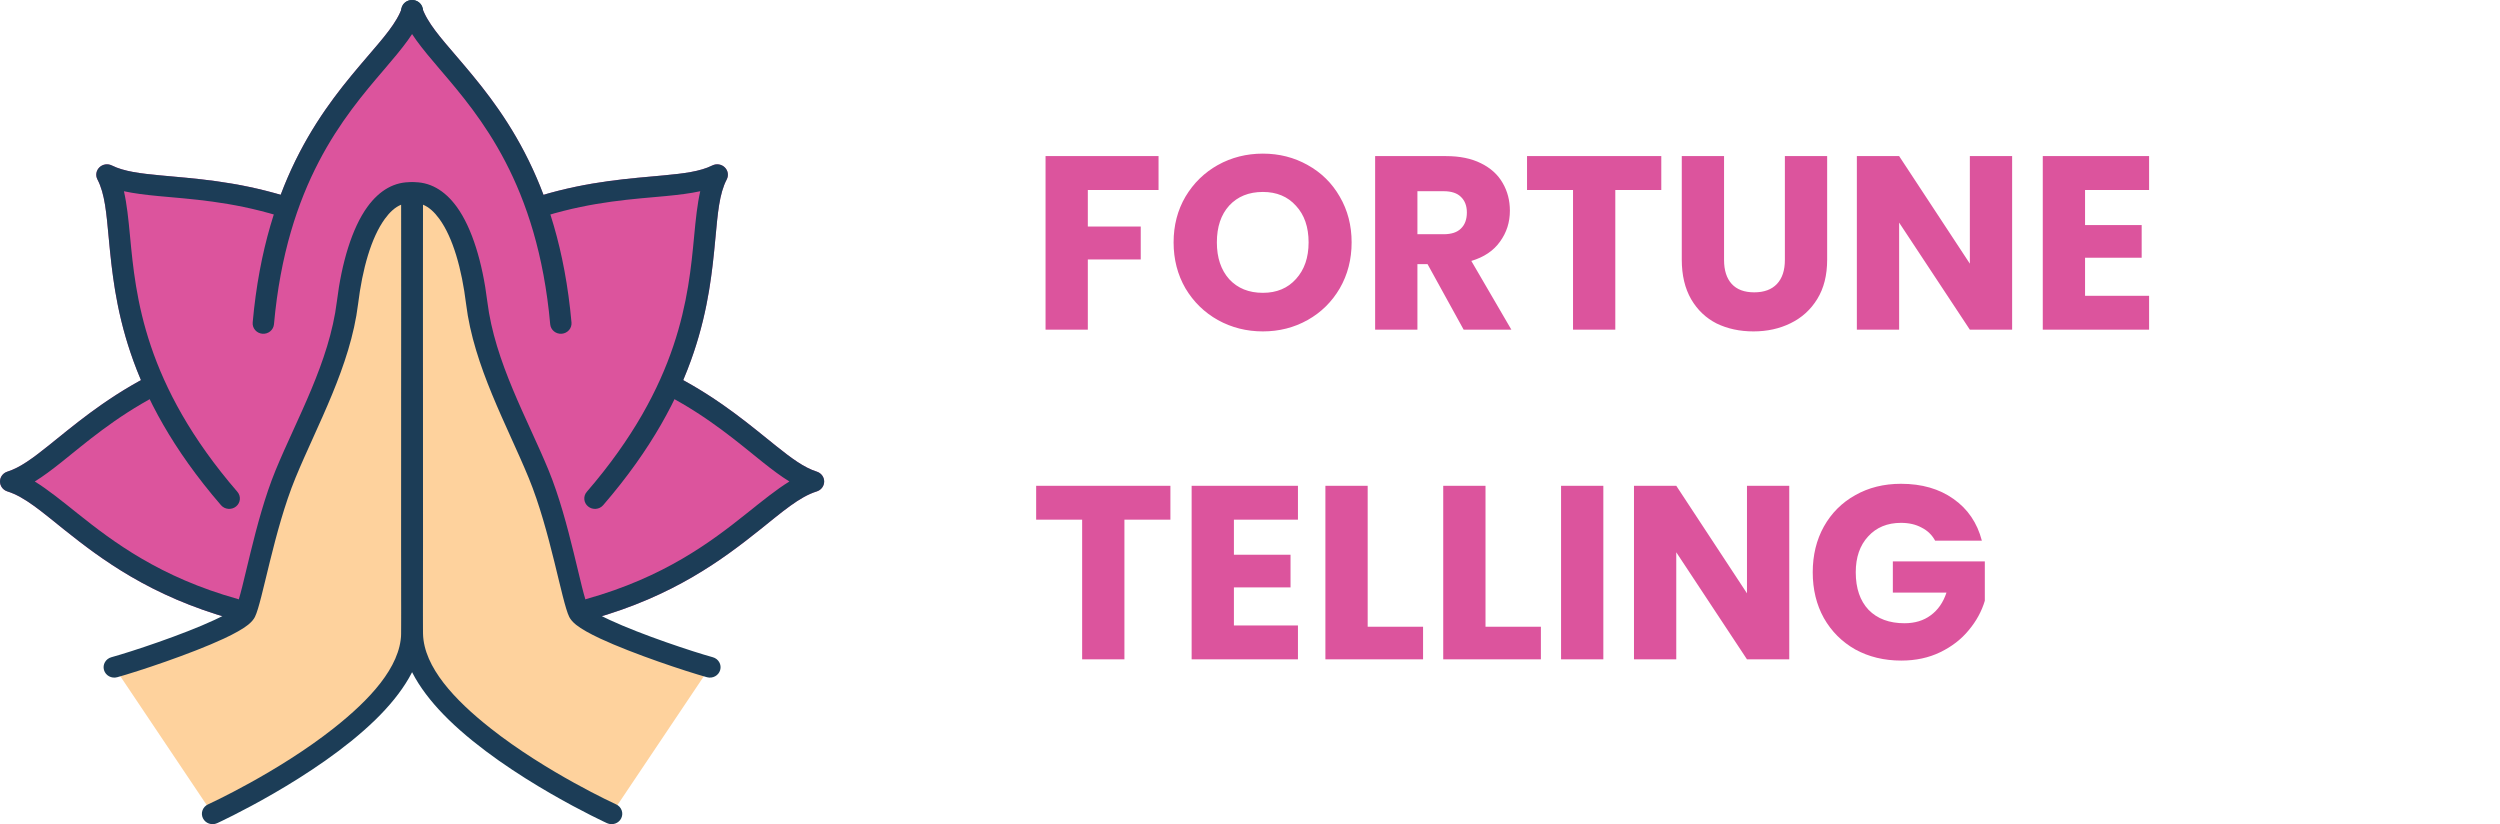
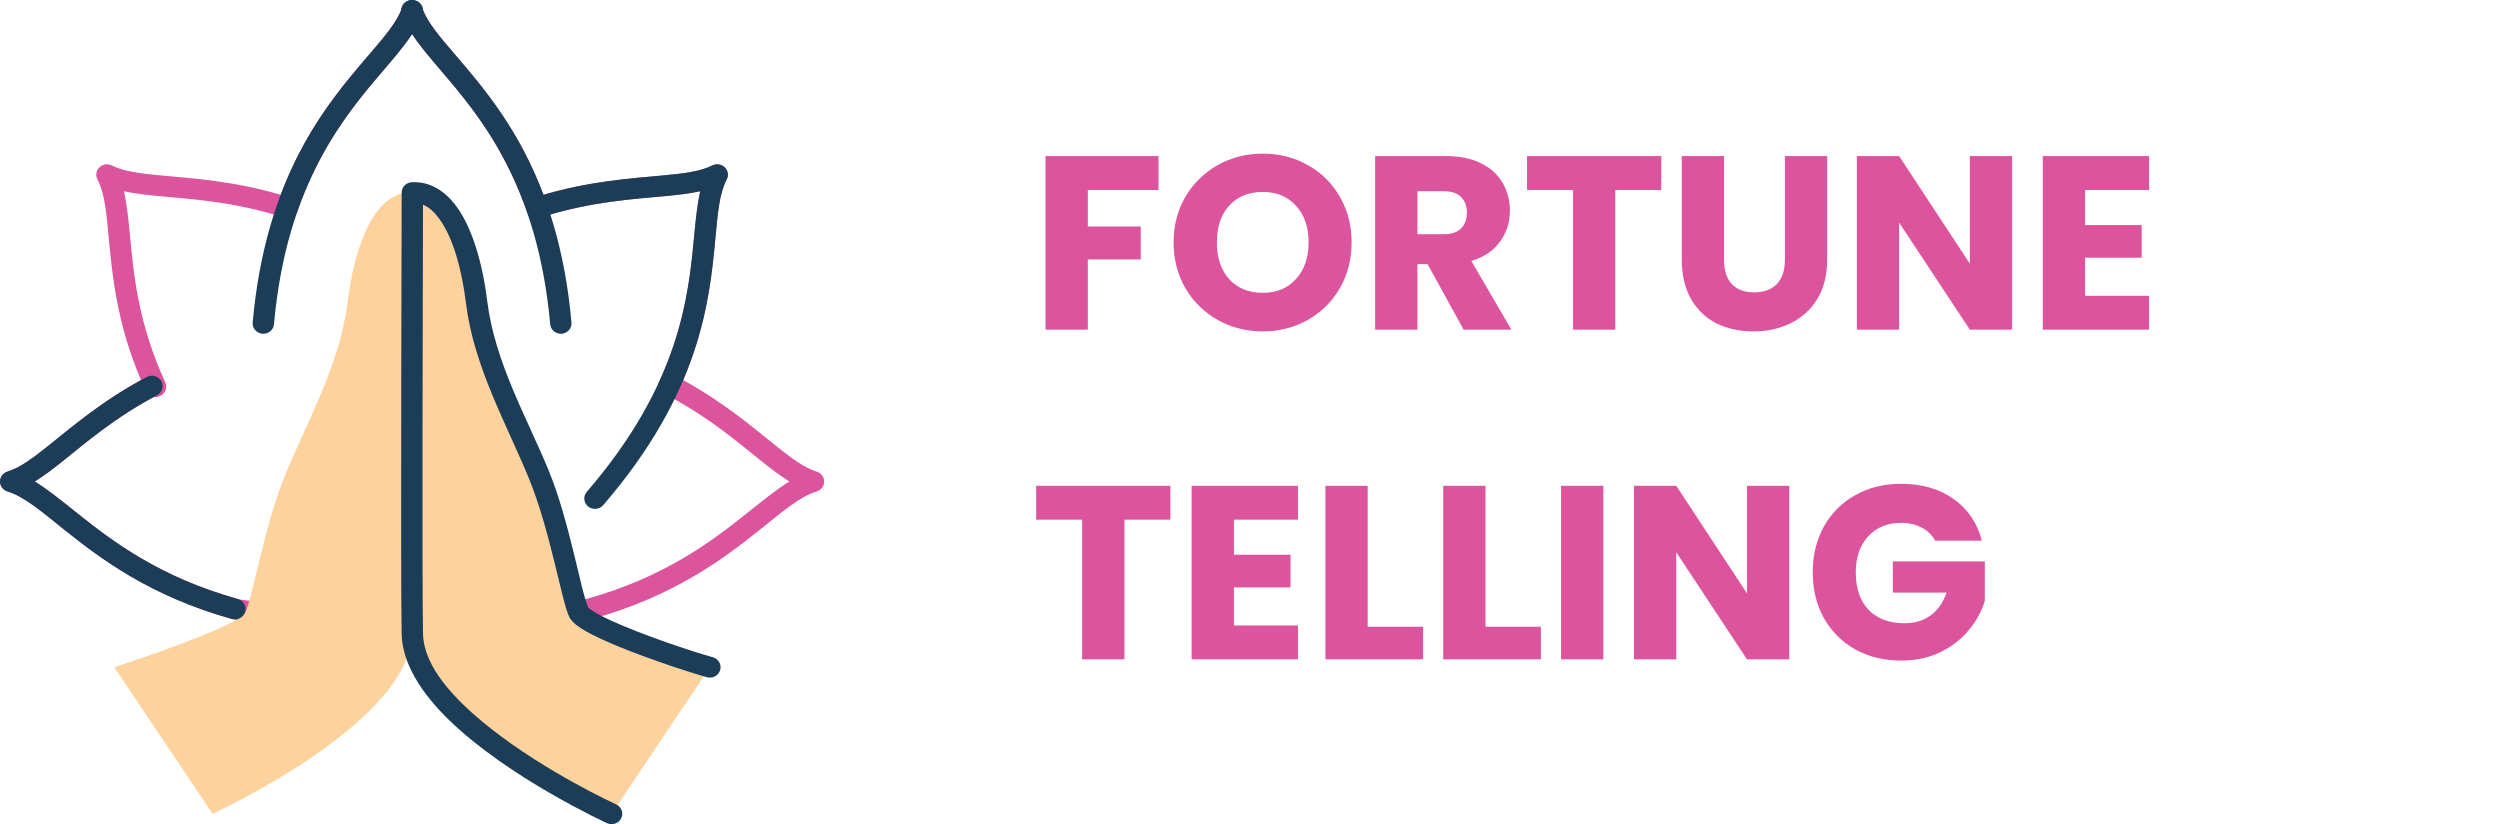
<svg xmlns="http://www.w3.org/2000/svg" width="182" height="60" viewBox="0 0 182 60" fill="none">
-   <path fill-rule="evenodd" clip-rule="evenodd" d="M42.902 44.335C52.56 41.635 55.869 36.094 59.222 35.055C56.689 34.257 54.181 30.867 48.939 28.108H48.696C52.035 20.821 50.766 15.474 52.213 12.719C49.788 13.923 45.411 13.193 39.502 14.992L39.127 15.257C36.255 6.91 31.011 3.853 29.98 0.756H30.02C28.989 3.853 23.745 6.91 20.872 15.257L20.498 14.992C14.589 13.193 10.212 13.923 7.787 12.719C9.237 15.479 7.96 20.841 11.322 28.148L11.061 28.108C5.819 30.867 3.311 34.257 0.778 35.055C4.131 36.094 7.44 41.635 17.098 44.335C19.16 44.912 40.84 44.912 42.902 44.335Z" fill="#DC549D" />
  <path fill-rule="evenodd" clip-rule="evenodd" d="M29.28 0.523H30.72C31.108 1.69 32.155 2.835 33.417 4.311C35.357 6.582 37.812 9.544 39.564 14.182C43.044 13.162 45.989 12.988 48.318 12.768C49.77 12.631 50.961 12.491 51.859 12.045C52.16 11.896 52.525 11.952 52.763 12.184C53.002 12.416 53.059 12.771 52.906 13.062C52.363 14.096 52.254 15.524 52.086 17.297C51.828 20.032 51.494 23.529 49.735 27.672C52.705 29.297 54.789 31.102 56.511 32.475C57.603 33.346 58.525 34.041 59.462 34.335C59.783 34.437 60.001 34.728 60 35.057C59.999 35.385 59.78 35.676 59.458 35.776C58.19 36.169 56.946 37.267 55.304 38.577C52.639 40.705 49.046 43.404 43.117 45.062C42.069 45.355 36.035 45.524 30 45.524C23.965 45.524 17.931 45.355 16.883 45.062C10.954 43.404 7.361 40.705 4.696 38.577C3.054 37.267 1.81 36.169 0.542 35.776C0.22 35.676 0.001 35.385 1.91851e-06 35.057C-0.001 34.728 0.217 34.437 0.538 34.335C1.475 34.041 2.397 33.346 3.489 32.475C5.211 31.102 7.295 29.297 10.265 27.672C8.508 23.535 8.173 20.04 7.914 17.307C7.747 15.53 7.638 14.098 7.094 13.062C6.941 12.771 6.998 12.416 7.237 12.184C7.475 11.952 7.84 11.896 8.14 12.045C9.039 12.491 10.23 12.631 11.682 12.768C14.01 12.988 16.956 13.162 20.436 14.182C22.188 9.544 24.642 6.582 26.583 4.311C27.845 2.835 28.892 1.69 29.28 0.523ZM48.647 28.863C48.402 28.848 48.178 28.721 48.044 28.52C47.9 28.305 47.878 28.034 47.986 27.8C49.945 23.525 50.276 19.93 50.537 17.158C50.654 15.925 50.766 14.844 50.978 13.921C50.239 14.083 49.401 14.185 48.468 14.274C46.185 14.489 43.284 14.649 39.854 15.678L39.594 15.862C39.338 16.044 39.127 16.013 39.127 16.013C38.793 16.013 38.496 15.805 38.39 15.497C36.706 10.604 34.183 7.574 32.22 5.278C31.334 4.241 30.561 3.336 30 2.483C29.439 3.336 28.666 4.241 27.78 5.278C25.817 7.574 23.294 10.604 21.61 15.497C21.504 15.805 21.207 16.013 20.872 16.013C20.872 16.013 20.706 16.037 20.489 15.915L20.478 15.909L20.439 15.885L20.414 15.867L20.406 15.862L20.145 15.678C16.716 14.649 13.815 14.489 11.532 14.274C10.599 14.185 9.761 14.083 9.022 13.922C9.234 14.846 9.347 15.932 9.464 17.169C9.726 19.948 10.059 23.552 12.032 27.839C12.14 28.073 12.118 28.344 11.975 28.559C11.841 28.761 11.616 28.888 11.371 28.903L11.322 28.904C11.282 28.904 11.242 28.901 11.202 28.895C8.234 30.492 6.175 32.289 4.476 33.644C3.785 34.195 3.146 34.674 2.532 35.053C3.484 35.637 4.498 36.462 5.683 37.408C8.227 39.439 11.652 42.026 17.313 43.608C18.326 43.892 24.163 44.011 30 44.011C35.836 44.011 41.673 43.892 42.687 43.608C48.347 42.026 51.773 39.439 54.317 37.408C55.502 36.462 56.517 35.637 57.468 35.053C56.854 34.674 56.215 34.195 55.524 33.644C53.814 32.281 51.74 30.47 48.74 28.864H48.696L48.647 28.863ZM10.335 27.836C10.279 27.978 10.266 28.138 10.307 28.294C10.385 28.594 10.641 28.813 10.949 28.856L11.061 28.864L11.058 28.859C10.863 28.791 10.7 28.648 10.612 28.457C10.516 28.248 10.424 28.041 10.335 27.836Z" fill="#DC549D" />
  <path fill-rule="evenodd" clip-rule="evenodd" d="M8.319 48.575C8.319 48.575 17.317 45.665 17.859 44.581C18.402 43.496 19.221 38.32 20.786 34.516C22.351 30.711 24.744 26.521 25.297 22.04C25.849 17.558 27.412 13.891 29.982 14.022C29.982 14.022 30.068 42.748 29.982 46.165C29.817 52.691 15.475 59.244 15.475 59.244L8.319 48.575Z" fill="#FED29D" />
-   <path fill-rule="evenodd" clip-rule="evenodd" d="M51.681 48.575C49.617 48.007 42.683 45.665 42.141 44.581C41.598 43.496 40.779 38.32 39.214 34.516C37.649 30.711 35.256 26.521 34.703 22.04C34.151 17.558 32.588 13.891 30.018 14.022C30.018 14.022 29.932 42.748 30.018 46.165C30.183 52.691 44.524 59.244 44.524 59.244L51.681 48.575Z" fill="#FED29D" />
-   <path fill-rule="evenodd" clip-rule="evenodd" d="M17.172 44.225C17.146 44.249 17.039 44.346 16.953 44.407C16.636 44.628 16.169 44.873 15.614 45.132C13.298 46.21 9.529 47.456 8.108 47.846C7.695 47.96 7.454 48.379 7.571 48.78C7.688 49.182 8.118 49.416 8.531 49.302C10 48.898 13.892 47.61 16.285 46.496C17.063 46.134 17.691 45.782 18.061 45.485C18.313 45.283 18.474 45.082 18.559 44.911C19.104 43.821 19.935 38.62 21.508 34.796C23.096 30.935 25.508 26.677 26.069 22.129C26.382 19.586 27.016 17.312 28.017 15.933C28.368 15.45 28.759 15.082 29.207 14.901C29.22 19.742 29.281 43.087 29.204 46.146C29.143 48.574 26.897 50.957 24.313 53.001C20.219 56.241 15.145 58.559 15.145 58.559C14.756 58.736 14.589 59.187 14.772 59.565C14.954 59.943 15.418 60.105 15.806 59.928C15.806 59.928 22.969 56.649 27.326 52.402C29.315 50.463 30.706 48.309 30.759 46.183C30.846 42.764 30.759 14.019 30.759 14.019C30.758 13.618 30.435 13.287 30.023 13.266C28.739 13.201 27.627 13.846 26.746 15.061C25.631 16.597 24.873 19.116 24.524 21.949C23.98 26.364 21.605 30.486 20.064 34.234C18.518 37.992 17.712 43.096 17.172 44.225Z" fill="#1C3D57" />
+   <path fill-rule="evenodd" clip-rule="evenodd" d="M51.681 48.575C49.617 48.007 42.683 45.665 42.141 44.581C41.598 43.496 40.779 38.32 39.214 34.516C37.649 30.711 35.256 26.521 34.703 22.04C34.151 17.558 32.588 13.891 30.018 14.022C30.018 14.022 29.932 42.748 30.018 46.165C30.183 52.691 44.524 59.244 44.524 59.244Z" fill="#FED29D" />
  <path fill-rule="evenodd" clip-rule="evenodd" d="M42.828 44.225C42.288 43.096 41.482 37.992 39.937 34.234C38.395 30.486 36.02 26.364 35.476 21.949C35.126 19.116 34.369 16.597 33.254 15.061C32.373 13.846 31.261 13.201 29.977 13.266C29.565 13.287 29.242 13.618 29.241 14.019C29.241 14.019 29.154 42.764 29.241 46.183C29.294 48.309 30.685 50.463 32.673 52.402C37.031 56.649 44.194 59.928 44.194 59.928C44.582 60.105 45.046 59.943 45.228 59.565C45.411 59.187 45.244 58.736 44.855 58.559C44.855 58.559 39.781 56.241 35.687 53.001C33.103 50.957 30.857 48.574 30.796 46.146C30.719 43.087 30.78 19.742 30.794 14.901C31.241 15.082 31.632 15.45 31.983 15.933C32.984 17.312 33.617 19.586 33.931 22.129C34.492 26.677 36.904 30.935 38.492 34.796C40.065 38.62 40.896 43.821 41.441 44.911C41.526 45.082 41.687 45.283 41.939 45.485C42.309 45.782 42.937 46.134 43.714 46.496C46.107 47.61 50.001 48.898 51.469 49.302C51.882 49.416 52.312 49.182 52.429 48.78C52.546 48.379 52.305 47.96 51.892 47.846C50.471 47.456 46.703 46.21 44.386 45.132C43.831 44.873 43.364 44.628 43.047 44.407C42.961 44.346 42.854 44.249 42.828 44.225Z" fill="#1C3D57" />
  <path fill-rule="evenodd" clip-rule="evenodd" d="M29.28 0.523C28.909 1.637 27.935 2.731 26.75 4.116C23.74 7.634 19.353 12.79 18.395 23.477C18.358 23.893 18.674 24.26 19.102 24.297C19.53 24.333 19.907 24.025 19.945 23.609C20.861 13.382 25.066 8.45 27.946 5.083C29.286 3.517 30.34 2.249 30.76 0.989C30.892 0.592 30.668 0.166 30.26 0.037C29.851 -0.092 29.412 0.126 29.28 0.523Z" fill="#1C3D57" />
  <path fill-rule="evenodd" clip-rule="evenodd" d="M29.24 0.989C29.66 2.249 30.714 3.517 32.054 5.083C34.934 8.45 39.138 13.382 40.055 23.609C40.093 24.025 40.47 24.333 40.898 24.297C41.325 24.26 41.643 23.893 41.605 23.477C40.647 12.79 36.26 7.634 33.25 4.116C32.065 2.731 31.091 1.637 30.72 0.523C30.588 0.126 30.149 -0.092 29.74 0.037C29.332 0.166 29.108 0.592 29.24 0.989Z" fill="#1C3D57" />
  <path fill-rule="evenodd" clip-rule="evenodd" d="M10.691 27.443C7.492 29.127 5.292 31.037 3.489 32.475C2.397 33.346 1.475 34.041 0.538 34.335C0.217 34.437 -0.001 34.728 1.91851e-06 35.057C0.001 35.385 0.22 35.676 0.542 35.776C1.81 36.169 3.054 37.267 4.696 38.577C7.361 40.705 10.954 43.404 16.883 45.062C17.296 45.178 17.727 44.945 17.846 44.544C17.964 44.143 17.726 43.724 17.313 43.608C11.652 42.026 8.227 39.44 5.683 37.408C4.498 36.462 3.484 35.637 2.532 35.053C3.146 34.675 3.785 34.195 4.476 33.644C6.218 32.255 8.34 30.401 11.431 28.773C11.809 28.575 11.949 28.115 11.745 27.748C11.54 27.381 11.068 27.244 10.691 27.443Z" fill="#1C3D57" />
-   <path fill-rule="evenodd" clip-rule="evenodd" d="M48.569 28.773C51.66 30.401 53.782 32.255 55.524 33.644C56.215 34.195 56.854 34.675 57.468 35.053C56.517 35.637 55.502 36.462 54.317 37.408C51.773 39.44 48.347 42.026 42.687 43.608C42.274 43.724 42.036 44.143 42.154 44.544C42.273 44.945 42.704 45.178 43.117 45.062C49.046 43.404 52.639 40.705 55.304 38.577C56.946 37.267 58.19 36.169 59.458 35.776C59.78 35.676 59.999 35.385 60 35.057C60.001 34.728 59.783 34.437 59.462 34.335C58.525 34.041 57.603 33.346 56.511 32.475C54.708 31.037 52.508 29.127 49.309 27.443C48.932 27.244 48.459 27.381 48.255 27.748C48.05 28.115 48.191 28.575 48.569 28.773Z" fill="#1C3D57" />
-   <path fill-rule="evenodd" clip-rule="evenodd" d="M20.731 14.27C17.122 13.171 14.076 12.995 11.682 12.768C10.23 12.631 9.039 12.491 8.14 12.045C7.84 11.896 7.475 11.952 7.237 12.184C6.998 12.416 6.941 12.771 7.094 13.063C7.642 14.105 7.749 15.549 7.918 17.342C8.348 21.899 8.996 28.562 16.09 36.778C16.366 37.097 16.857 37.139 17.186 36.87C17.515 36.602 17.558 36.125 17.282 35.805C10.493 27.943 9.879 21.565 9.467 17.204C9.349 15.952 9.236 14.855 9.022 13.922C9.761 14.083 10.598 14.185 11.532 14.274C13.842 14.492 16.783 14.653 20.266 15.714C20.675 15.838 21.112 15.616 21.24 15.218C21.369 14.819 21.14 14.395 20.731 14.27Z" fill="#1C3D57" />
  <path fill-rule="evenodd" clip-rule="evenodd" d="M39.734 15.714C43.216 14.653 46.158 14.492 48.468 14.274C49.401 14.185 50.239 14.083 50.978 13.921C50.764 14.855 50.651 15.952 50.533 17.204C50.121 21.565 49.507 27.943 42.718 35.805C42.442 36.125 42.485 36.602 42.814 36.87C43.143 37.139 43.634 37.097 43.91 36.778C51.004 28.562 51.652 21.899 52.082 17.342C52.251 15.549 52.358 14.105 52.906 13.063C53.059 12.771 53.001 12.416 52.763 12.184C52.525 11.952 52.16 11.896 51.859 12.045C50.961 12.491 49.769 12.631 48.318 12.768C45.924 12.995 42.878 13.171 39.269 14.27C38.86 14.395 38.631 14.819 38.759 15.218C38.888 15.616 39.325 15.838 39.734 15.714Z" fill="#1C3D57" />
  <path d="M84.342 11.364V13.83H79.194V16.494H83.046V18.888H79.194V24H76.116V11.364H84.342ZM91.936 24.126C90.748 24.126 89.656 23.85 88.66 23.298C87.676 22.746 86.89 21.978 86.302 20.994C85.726 19.998 85.438 18.882 85.438 17.646C85.438 16.41 85.726 15.3 86.302 14.316C86.89 13.332 87.676 12.564 88.66 12.012C89.656 11.46 90.748 11.184 91.936 11.184C93.124 11.184 94.21 11.46 95.194 12.012C96.19 12.564 96.97 13.332 97.534 14.316C98.11 15.3 98.398 16.41 98.398 17.646C98.398 18.882 98.11 19.998 97.534 20.994C96.958 21.978 96.178 22.746 95.194 23.298C94.21 23.85 93.124 24.126 91.936 24.126ZM91.936 21.318C92.944 21.318 93.748 20.982 94.348 20.31C94.96 19.638 95.266 18.75 95.266 17.646C95.266 16.53 94.96 15.642 94.348 14.982C93.748 14.31 92.944 13.974 91.936 13.974C90.916 13.974 90.1 14.304 89.488 14.964C88.888 15.624 88.588 16.518 88.588 17.646C88.588 18.762 88.888 19.656 89.488 20.328C90.1 20.988 90.916 21.318 91.936 21.318ZM106.554 24L103.926 19.23H103.188V24H100.11V11.364H105.276C106.272 11.364 107.118 11.538 107.814 11.886C108.522 12.234 109.05 12.714 109.398 13.326C109.746 13.926 109.92 14.598 109.92 15.342C109.92 16.182 109.68 16.932 109.2 17.592C108.732 18.252 108.036 18.72 107.112 18.996L110.028 24H106.554ZM103.188 17.052H105.096C105.66 17.052 106.08 16.914 106.356 16.638C106.644 16.362 106.788 15.972 106.788 15.468C106.788 14.988 106.644 14.61 106.356 14.334C106.08 14.058 105.66 13.92 105.096 13.92H103.188V17.052ZM120.942 11.364V13.83H117.594V24H114.516V13.83H111.168V11.364H120.942ZM125.511 11.364V18.924C125.511 19.68 125.697 20.262 126.069 20.67C126.441 21.078 126.987 21.282 127.707 21.282C128.427 21.282 128.979 21.078 129.363 20.67C129.747 20.262 129.939 19.68 129.939 18.924V11.364H133.017V18.906C133.017 20.034 132.777 20.988 132.297 21.768C131.817 22.548 131.169 23.136 130.353 23.532C129.549 23.928 128.649 24.126 127.653 24.126C126.657 24.126 125.763 23.934 124.971 23.55C124.191 23.154 123.573 22.566 123.117 21.786C122.661 20.994 122.433 20.034 122.433 18.906V11.364H125.511ZM146.483 24H143.405L138.257 16.206V24H135.179V11.364H138.257L143.405 19.194V11.364H146.483V24ZM151.792 13.83V16.386H155.914V18.762H151.792V21.534H156.454V24H148.714V11.364H156.454V13.83H151.792ZM85.206 35.364V37.83H81.858V48H78.78V37.83H75.432V35.364H85.206ZM89.829 37.83V40.386H93.951V42.762H89.829V45.534H94.491V48H86.751V35.364H94.491V37.83H89.829ZM99.567 45.624H103.599V48H96.489V35.364H99.567V45.624ZM108.145 45.624H112.177V48H105.067V35.364H108.145V45.624ZM116.723 35.364V48H113.645V35.364H116.723ZM130.258 48H127.18L122.032 40.206V48H118.954V35.364H122.032L127.18 43.194V35.364H130.258V48ZM140.877 39.36C140.649 38.94 140.319 38.622 139.887 38.406C139.467 38.178 138.969 38.064 138.393 38.064C137.397 38.064 136.599 38.394 135.999 39.054C135.399 39.702 135.099 40.572 135.099 41.664C135.099 42.828 135.411 43.74 136.035 44.4C136.671 45.048 137.541 45.372 138.645 45.372C139.401 45.372 140.037 45.18 140.553 44.796C141.081 44.412 141.465 43.86 141.705 43.14H137.799V40.872H144.495V43.734C144.267 44.502 143.877 45.216 143.325 45.876C142.785 46.536 142.095 47.07 141.255 47.478C140.415 47.886 139.467 48.09 138.411 48.09C137.163 48.09 136.047 47.82 135.063 47.28C134.091 46.728 133.329 45.966 132.777 44.994C132.237 44.022 131.967 42.912 131.967 41.664C131.967 40.416 132.237 39.306 132.777 38.334C133.329 37.35 134.091 36.588 135.063 36.048C136.035 35.496 137.145 35.22 138.393 35.22C139.905 35.22 141.177 35.586 142.209 36.318C143.253 37.05 143.943 38.064 144.279 39.36H140.877Z" fill="#DC549D" />
</svg>